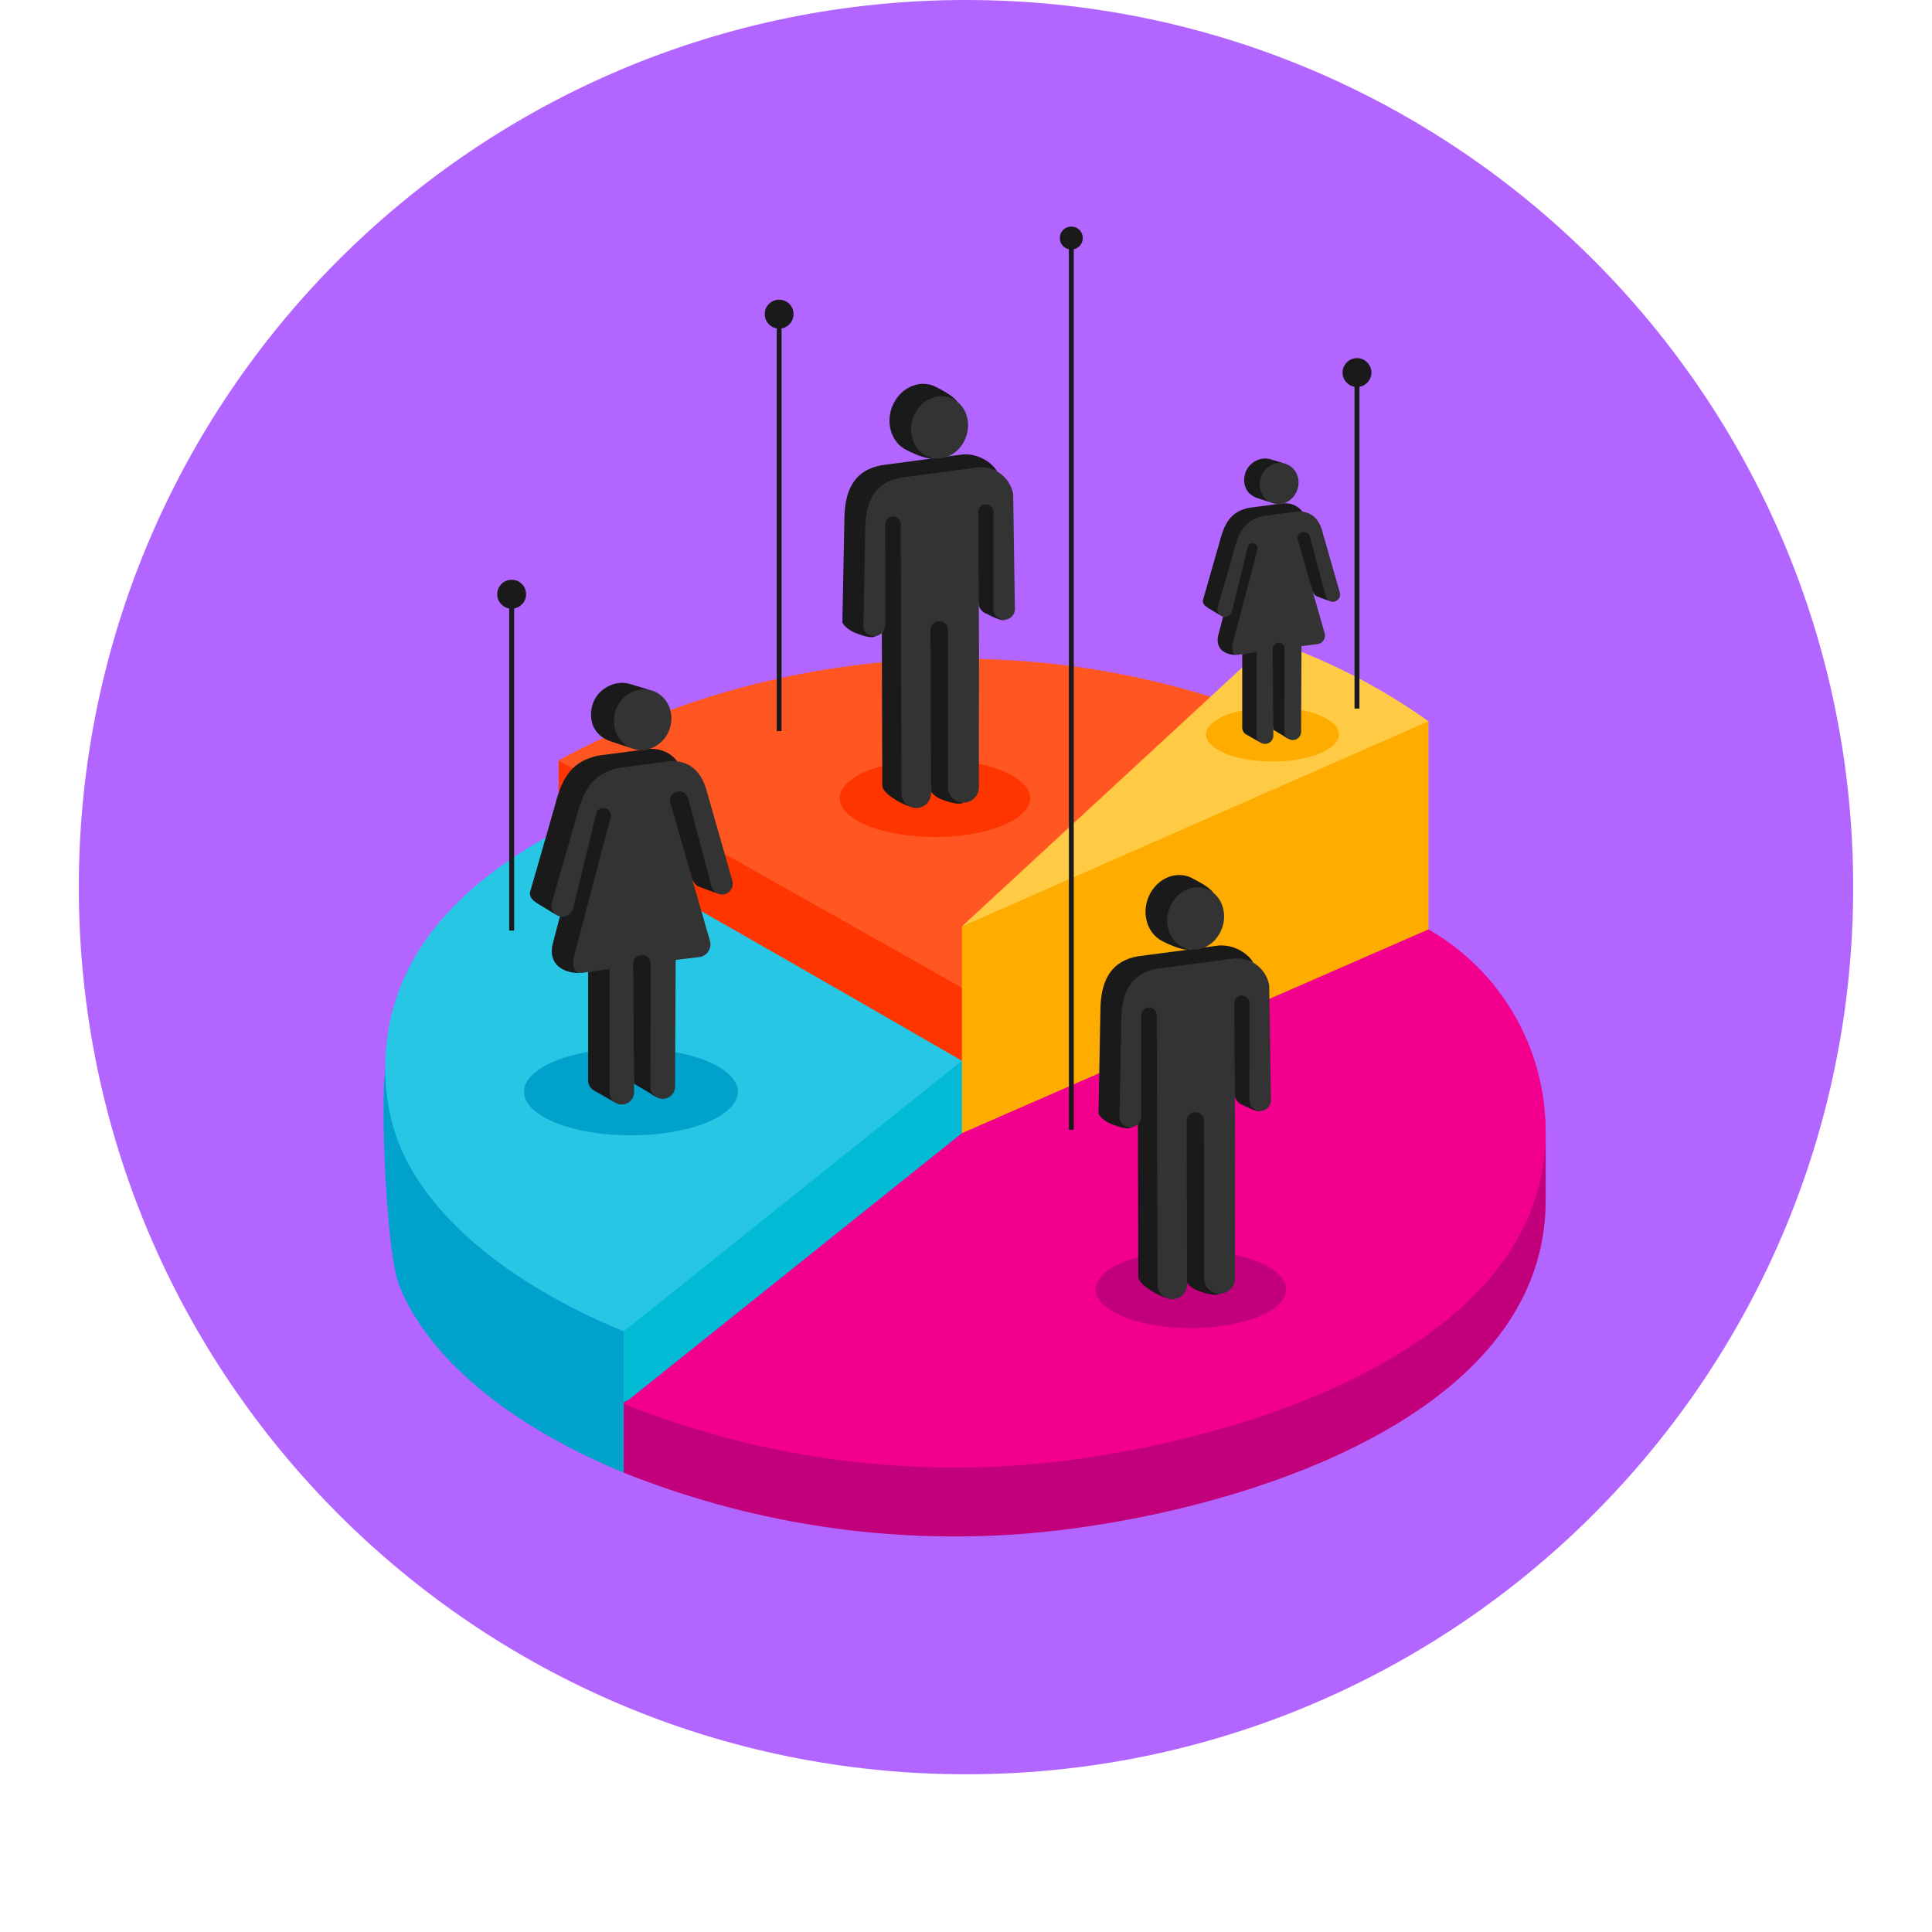
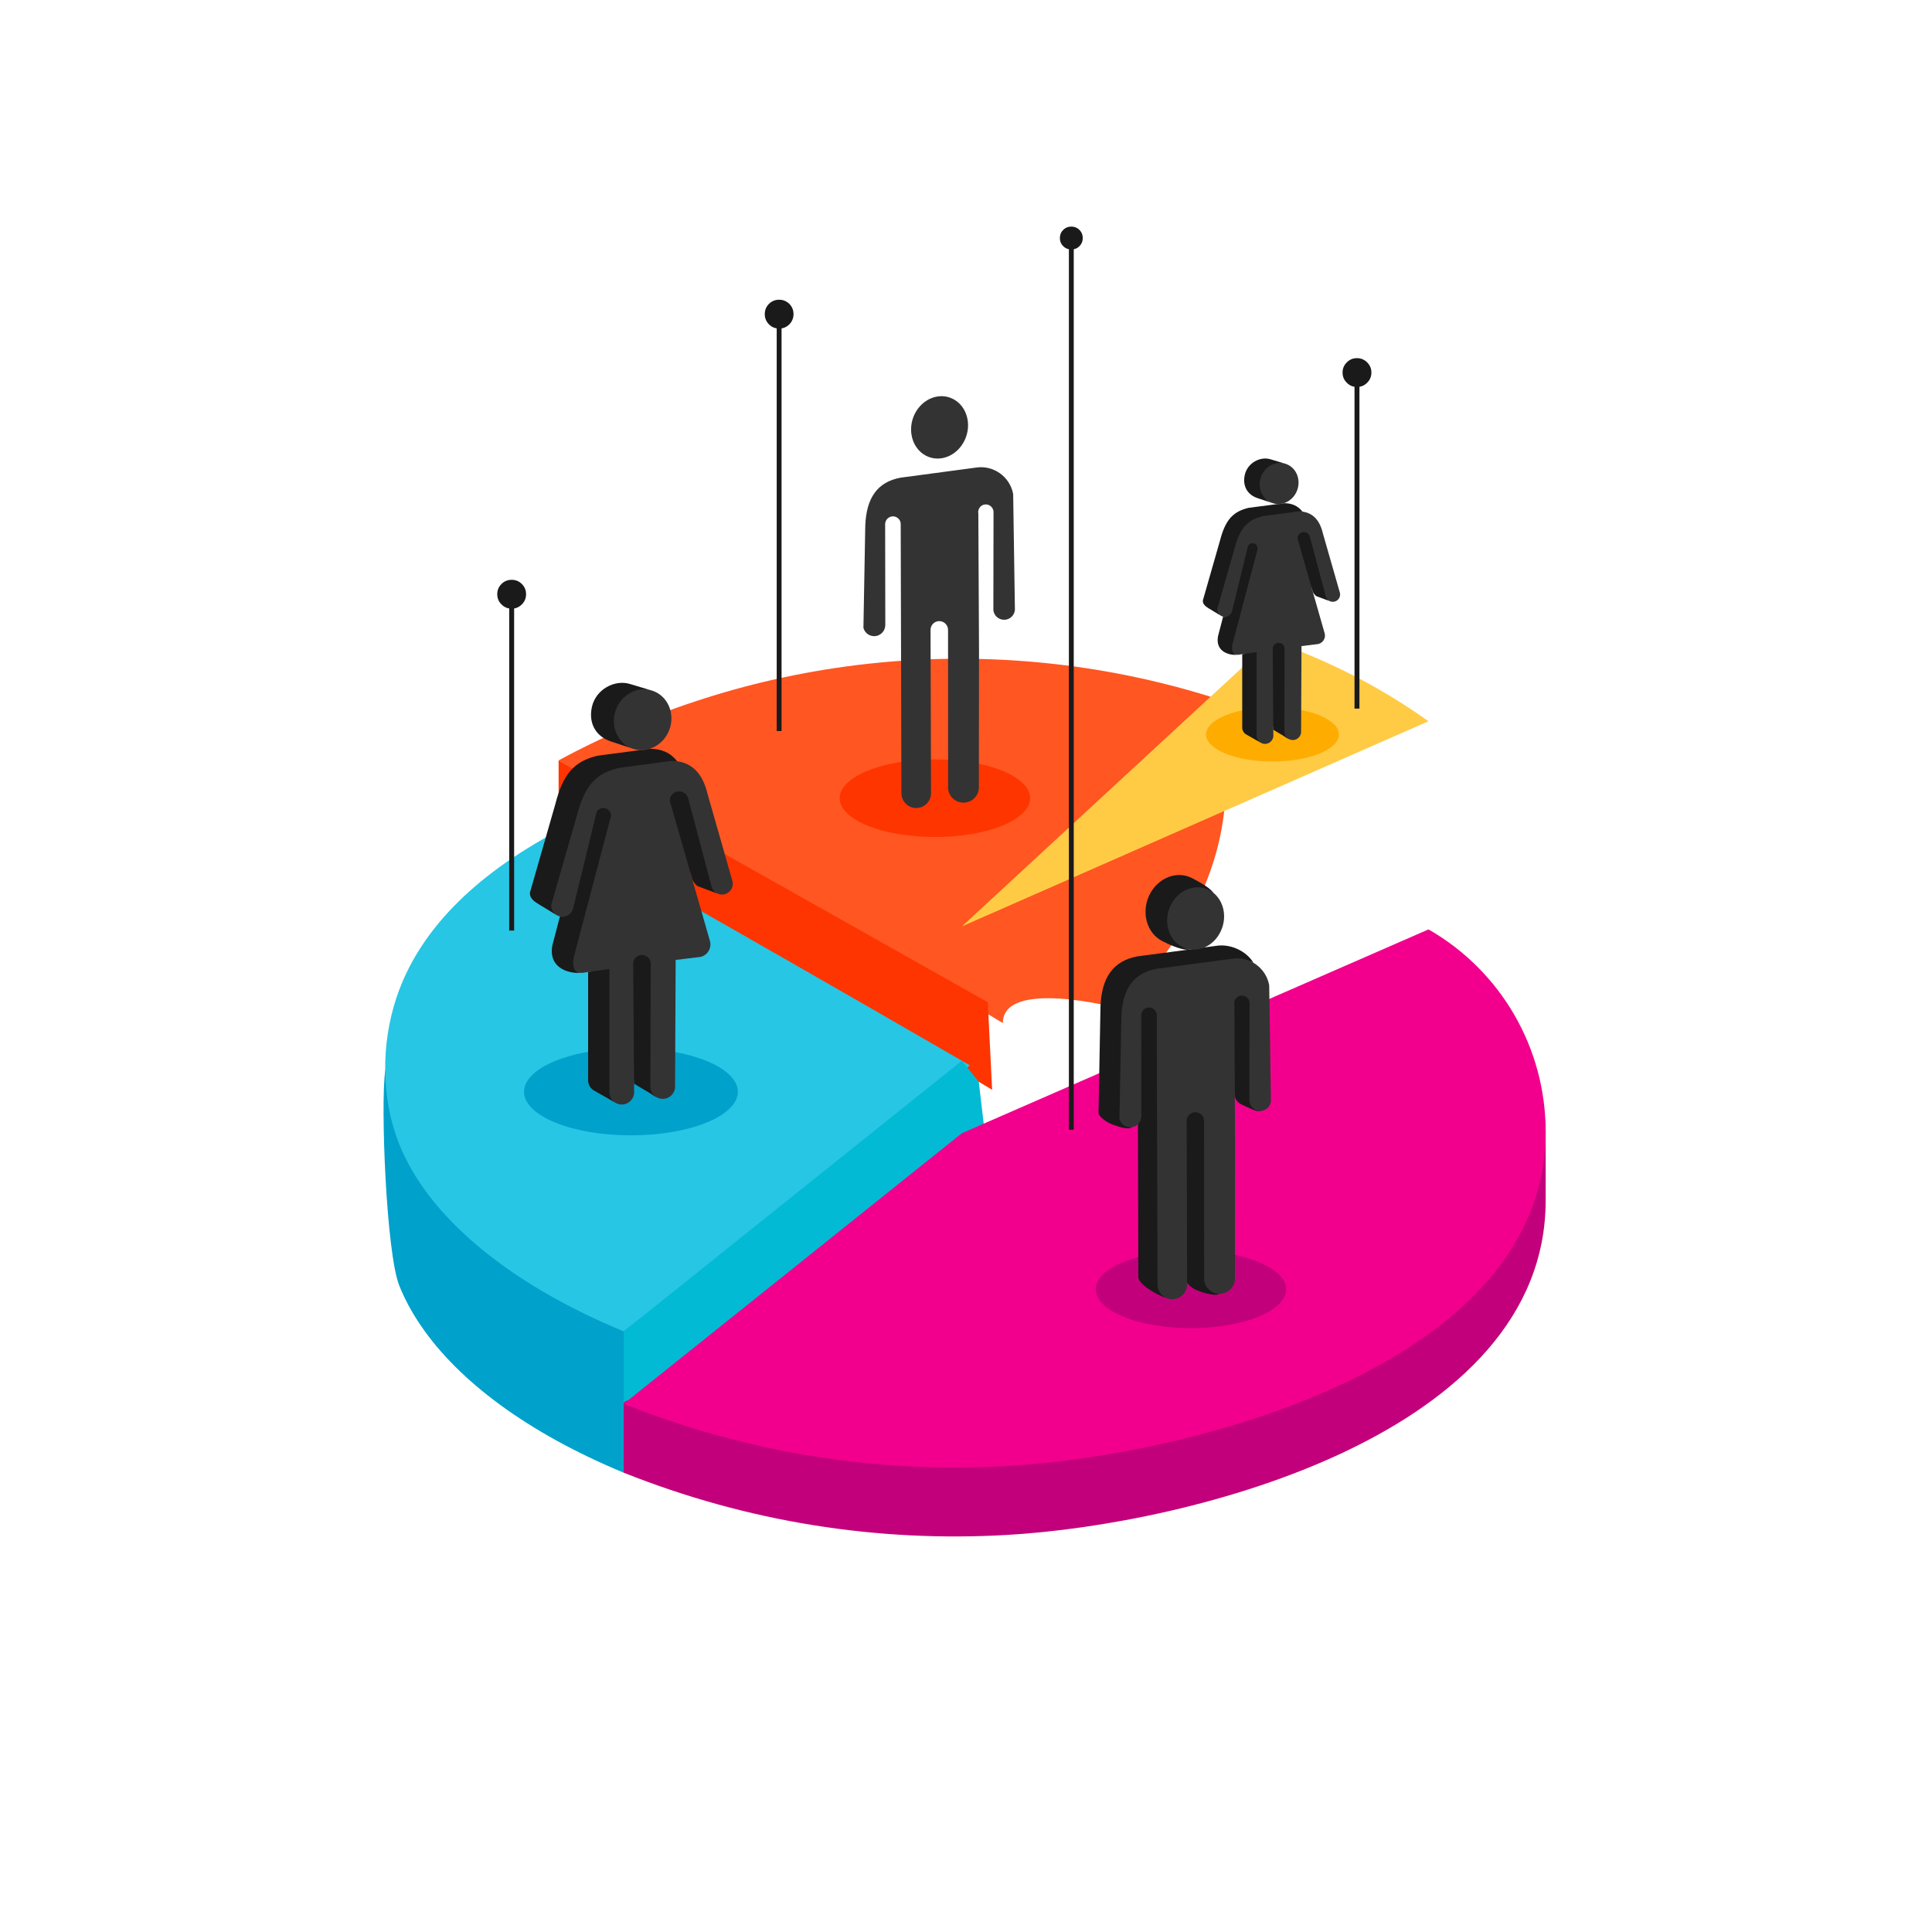
<svg xmlns="http://www.w3.org/2000/svg" width="120" zoomAndPan="magnify" viewBox="0 0 90 97.92" height="120" preserveAspectRatio="xMidYMid meet">
  <defs>
    <clipPath id="58ee0b6c5a">
      <path d="M 0.035 0 L 89.961 0 L 89.961 89.926 L 0.035 89.926 Z M 0.035 0 " />
    </clipPath>
    <clipPath id="f910887255">
      <path d="M 45 0 C 20.168 0 0.035 20.129 0.035 44.965 C 0.035 69.797 20.168 89.926 45 89.926 C 69.832 89.926 89.965 69.797 89.965 44.965 C 89.965 20.129 69.832 0 45 0 Z M 45 0 " />
    </clipPath>
    <clipPath id="a09ea2d1cd">
      <path d="M 15.246 49 L 45 49 L 45 75 L 15.246 75 Z M 15.246 49 " />
    </clipPath>
    <clipPath id="bb81c0cdf9">
      <path d="M 15.246 42 L 46 42 L 46 68 L 15.246 68 Z M 15.246 42 " />
    </clipPath>
    <clipPath id="a0482b66fd">
      <path d="M 27 50 L 74.445 50 L 74.445 78 L 27 78 Z M 27 50 " />
    </clipPath>
    <clipPath id="ecbcd30fc9">
      <path d="M 27 47 L 74.445 47 L 74.445 75 L 27 75 Z M 27 47 " />
    </clipPath>
    <clipPath id="86169fbe4d">
      <path d="M 49 11.484 L 51 11.484 L 51 13 L 49 13 Z M 49 11.484 " />
    </clipPath>
  </defs>
  <g id="94d640e294">
    <g clip-rule="nonzero" clip-path="url(#58ee0b6c5a)">
      <g clip-rule="nonzero" clip-path="url(#f910887255)">
-         <path style=" stroke:none;fill-rule:nonzero;fill:#b266ff;fill-opacity:1;" d="M 0.035 0 L 89.965 0 L 89.965 89.926 L 0.035 89.926 Z M 0.035 0 " />
-       </g>
+         </g>
    </g>
    <path style=" stroke:none;fill-rule:evenodd;fill:#ff5622;fill-opacity:1;" d="M 52.609 51.074 C 61.012 43.312 57.395 35.312 57.395 35.312 C 46.395 31.895 34.484 33.059 24.352 38.539 C 37.98 46.422 46.867 51.855 46.867 51.855 C 46.867 49.582 52.609 51.074 52.609 51.074 Z M 52.609 51.074 " />
    <path style=" stroke:none;fill-rule:evenodd;fill:#fe3501;fill-opacity:1;" d="M 46.105 50.797 L 24.352 38.539 L 24.352 42.09 L 46.324 55.234 Z M 46.105 50.797 " />
    <g clip-rule="nonzero" clip-path="url(#a09ea2d1cd)">
      <path style=" stroke:none;fill-rule:evenodd;fill:#00a1cb;fill-opacity:1;" d="M 27.652 74.641 L 44.762 61.047 C 31.156 53.184 24.352 49.25 24.352 49.25 C 20.621 51.238 15.98 51.297 15.562 54.297 C 15.324 55.996 15.617 63.516 16.277 65.16 C 16.547 65.836 16.906 66.504 17.352 67.16 C 19.277 70.004 22.805 72.633 27.652 74.641 Z M 27.652 74.641 " />
    </g>
    <g clip-rule="nonzero" clip-path="url(#bb81c0cdf9)">
      <path style=" stroke:none;fill-rule:evenodd;fill:#27c6e4;fill-opacity:1;" d="M 27.652 67.48 L 45.199 53.996 C 31.594 46.133 24.352 42.09 24.352 42.09 C 19.98 44.418 17.242 47.246 16.133 50.566 C 15.348 52.918 15.352 55.688 16.277 58 C 17.719 61.59 21.68 65.008 27.652 67.48 Z M 27.652 67.48 " />
    </g>
    <path style=" stroke:none;fill-rule:evenodd;fill:#02bad4;fill-opacity:1;" d="M 30.68 72.234 L 27.652 74.641 L 27.652 67.48 L 44.793 53.762 L 45.648 54.828 L 46.172 59.289 Z M 30.68 72.234 " />
-     <path style=" stroke:none;fill-rule:evenodd;fill:#ffac01;fill-opacity:1;" d="M 44.793 46.953 L 56.805 39.062 L 68.441 36.555 L 68.441 47.105 L 55.656 59.531 L 44.793 57.434 Z M 44.793 46.953 " />
    <path style=" stroke:none;fill-rule:evenodd;fill:#ffcb45;fill-opacity:1;" d="M 60.473 32.469 C 63.312 33.441 65.996 34.816 68.441 36.555 L 58.09 41.105 L 44.793 46.953 Z M 60.473 32.469 " />
    <g clip-rule="nonzero" clip-path="url(#a0482b66fd)">
      <path style=" stroke:none;fill-rule:evenodd;fill:#c3007b;fill-opacity:1;" d="M 27.652 74.641 L 27.652 71.148 C 27.652 70.441 33.609 71.559 34.41 71.289 C 37.973 70.09 42.41 70.906 44.34 69.652 C 49.41 66.363 44.793 60.926 44.793 60.926 C 60.559 54.039 68.441 50.598 68.441 50.598 C 71.422 52.305 74.379 53.992 74.379 57.352 L 74.379 60.844 C 74.379 72.668 56.484 77.262 47.051 77.797 C 40.523 78.172 33.949 77.152 27.652 74.641 Z M 27.652 74.641 " />
    </g>
    <g clip-rule="nonzero" clip-path="url(#ecbcd30fc9)">
      <path style=" stroke:none;fill-rule:evenodd;fill:#f2008d;fill-opacity:1;" d="M 27.652 71.148 C 39.082 62.004 44.793 57.434 44.793 57.434 C 60.559 50.547 68.441 47.105 68.441 47.105 C 72.113 49.207 74.379 53.117 74.379 57.352 C 74.379 69.176 56.484 73.77 47.051 74.305 C 40.523 74.676 33.949 73.66 27.652 71.148 Z M 27.652 71.148 " />
    </g>
    <path style=" stroke:none;fill-rule:nonzero;fill:#ff3500;fill-opacity:1;" d="M 48.25 40.453 C 48.25 40.715 48.129 40.969 47.883 41.207 C 47.637 41.449 47.289 41.66 46.836 41.848 C 46.383 42.031 45.863 42.172 45.27 42.273 C 44.68 42.371 44.062 42.422 43.426 42.422 C 42.785 42.422 42.168 42.371 41.578 42.273 C 40.984 42.172 40.465 42.031 40.012 41.848 C 39.559 41.66 39.211 41.449 38.965 41.207 C 38.719 40.969 38.598 40.715 38.598 40.453 C 38.598 40.195 38.719 39.941 38.965 39.703 C 39.211 39.461 39.559 39.246 40.012 39.062 C 40.465 38.879 40.984 38.738 41.578 38.637 C 42.168 38.535 42.785 38.488 43.426 38.488 C 44.062 38.488 44.68 38.535 45.27 38.637 C 45.863 38.738 46.383 38.879 46.836 39.062 C 47.289 39.246 47.637 39.461 47.883 39.703 C 48.129 39.941 48.25 40.195 48.25 40.453 Z M 48.25 40.453 " />
-     <path style=" stroke:none;fill-rule:evenodd;fill:#1a1a1a;fill-opacity:1;" d="M 43.492 19.617 C 43.809 19.785 44.359 20.07 44.559 20.359 C 44.121 20.789 44.539 21.125 44.18 21.605 C 43.992 21.859 42.512 23.094 43.367 23.227 L 44.688 23.051 C 45.414 22.926 46.23 23.309 46.59 23.906 C 46.547 23.879 46.5 23.855 46.449 23.832 C 38.777 28.309 41.172 22.711 40.027 31.578 L 39.973 31.785 C 40.066 32.133 40.102 32.105 40.41 32.078 L 40.414 32.238 L 40.426 32.238 C 40.266 32.375 39.797 32.234 39.453 32.102 C 39.156 31.992 38.848 31.777 38.734 31.555 C 38.805 27.934 38.84 26.121 38.84 26.121 C 38.895 24.652 39.473 23.816 40.703 23.582 L 43.273 23.238 C 42.906 23.254 42.25 22.949 41.953 22.793 C 41.176 22.387 40.895 21.344 41.32 20.469 C 41.746 19.59 42.719 19.211 43.492 19.617 Z M 46.988 31.41 C 46.824 31.531 46.168 31.164 45.977 31.078 C 45.805 31 45.684 30.844 45.648 30.66 L 45.645 30.566 C 44.703 29.84 44.875 29.066 45.102 28.426 C 45.414 27.547 45.219 26.652 45.305 26.148 C 45.555 24.652 46.523 24.969 46.684 26.152 C 46.684 26.168 47.004 26.805 46.898 27.457 C 46.832 27.871 46.555 28.336 46.848 28.695 C 47.961 30.062 46.203 31.449 46.965 31.41 L 46.992 31.41 Z M 44.871 40.684 C 44.605 40.852 43.789 40.543 43.613 40.449 C 43.484 40.383 43.34 40.266 43.227 40.125 L 42.863 31.961 C 42.871 31.758 43.238 31.281 43.43 31.238 C 43.887 31.004 44.176 31.566 44.297 32.145 C 44.648 33.836 44.074 40.191 44.832 40.68 L 44.844 40.684 Z M 42.199 40.898 C 41.652 40.727 40.762 40.191 40.758 39.832 C 40.75 36.684 40.742 34.117 40.734 32.086 C 40.738 32.082 40.742 32.078 40.746 32.074 L 40.75 32.07 L 40.758 32.066 L 40.758 32.062 C 40.164 30.191 39.555 24.719 41.258 25.93 C 42.195 25.207 41.855 28.184 41.836 30.27 C 41.812 32.625 42.184 39.461 42.398 40.578 C 42.414 40.586 42.129 40.867 42.145 40.875 L 42.148 40.875 L 42.16 40.883 L 42.164 40.883 C 42.176 40.887 42.184 40.895 42.199 40.898 Z M 42.199 40.898 " />
    <path style=" stroke:none;fill-rule:evenodd;fill:#333333;fill-opacity:1;" d="M 39.801 31.82 C 39.863 28.363 39.895 26.633 39.895 26.633 C 39.953 25.234 40.504 24.434 41.676 24.211 C 44.211 23.871 45.477 23.703 45.477 23.703 C 46.371 23.551 47.223 24.145 47.391 25.039 C 47.449 28.879 47.477 30.801 47.477 30.801 C 47.5 30.996 47.414 31.188 47.258 31.305 C 47.098 31.422 46.887 31.445 46.707 31.363 C 46.527 31.285 46.406 31.113 46.387 30.918 C 46.391 27.629 46.395 25.984 46.395 25.984 C 46.402 25.832 46.328 25.691 46.195 25.617 C 46.066 25.543 45.902 25.551 45.781 25.637 C 45.66 25.727 45.598 25.875 45.625 26.023 C 45.648 30.699 45.66 33.039 45.66 33.039 C 45.652 37.551 45.652 39.809 45.652 39.809 C 45.684 40.109 45.543 40.402 45.289 40.562 C 45.035 40.723 44.711 40.723 44.453 40.562 C 44.199 40.402 44.059 40.109 44.094 39.809 C 44.09 34.559 44.09 31.934 44.09 31.934 C 44.094 31.691 43.902 31.488 43.66 31.48 C 43.418 31.473 43.215 31.66 43.203 31.906 C 43.219 37.441 43.227 40.207 43.227 40.207 C 43.223 40.621 42.891 40.953 42.477 40.953 C 42.066 40.953 41.73 40.621 41.727 40.207 C 41.703 31.117 41.691 26.574 41.691 26.574 C 41.695 26.43 41.621 26.297 41.496 26.227 C 41.375 26.152 41.223 26.152 41.098 26.227 C 40.977 26.297 40.902 26.43 40.902 26.574 C 40.906 29.965 40.91 31.656 40.91 31.656 C 40.918 31.945 40.711 32.195 40.426 32.238 C 40.141 32.277 39.871 32.098 39.801 31.82 Z M 44.355 20.227 C 45.055 20.594 45.309 21.535 44.926 22.324 C 44.543 23.117 43.664 23.461 42.965 23.094 C 42.266 22.727 42.012 21.785 42.395 20.992 C 42.781 20.203 43.656 19.859 44.355 20.227 Z M 44.355 20.227 " />
    <path style=" stroke:none;fill-rule:nonzero;fill:#ffac01;fill-opacity:1;" d="M 63.902 37.223 C 63.902 37.406 63.816 37.582 63.645 37.75 C 63.473 37.918 63.23 38.066 62.914 38.195 C 62.598 38.324 62.234 38.422 61.824 38.492 C 61.41 38.562 60.98 38.598 60.535 38.598 C 60.086 38.598 59.656 38.562 59.246 38.492 C 58.832 38.422 58.469 38.324 58.152 38.195 C 57.836 38.066 57.594 37.918 57.422 37.75 C 57.25 37.582 57.164 37.406 57.164 37.223 C 57.164 37.043 57.25 36.867 57.422 36.699 C 57.594 36.531 57.836 36.383 58.152 36.254 C 58.469 36.125 58.832 36.027 59.246 35.957 C 59.656 35.887 60.086 35.852 60.535 35.852 C 60.98 35.852 61.41 35.887 61.824 35.957 C 62.234 36.027 62.598 36.125 62.914 36.254 C 63.23 36.383 63.473 36.531 63.645 36.699 C 63.816 36.867 63.902 37.043 63.902 37.223 Z M 63.902 37.223 " />
    <path style=" stroke:none;fill-rule:evenodd;fill:#333333;fill-opacity:1;" d="M 61.223 23.516 C 61.734 23.699 61.984 24.289 61.789 24.836 C 61.594 25.383 61.023 25.676 60.516 25.492 C 60.008 25.309 59.391 24.57 59.586 24.023 C 59.781 23.48 60.715 23.332 61.223 23.516 Z M 58.184 27.82 C 58.453 26.777 58.973 26.223 59.777 26.035 C 60.973 25.879 61.633 25.812 61.633 25.812 C 61.699 25.812 61.984 25.922 62.047 25.93 C 62.582 26 62.93 26.363 63.086 27.027 C 63.66 29.023 63.945 30.023 63.945 30.023 C 63.984 30.152 63.949 30.293 63.855 30.391 C 63.762 30.484 63.625 30.523 63.496 30.488 C 63.449 30.477 63.406 30.453 63.367 30.426 C 63.301 30.375 63.043 30.32 63.023 30.238 C 62.953 29.98 62.953 29.758 62.887 29.535 C 62.422 28.031 62.137 27.363 62.137 27.363 C 62.09 27.211 62.293 27.34 62.137 27.363 C 61.98 27.391 62.082 27.348 62.086 27.508 C 62.246 28.07 62.348 28.238 62.48 28.703 C 62.586 29.07 62.445 29.543 62.535 29.848 C 62.965 31.352 63.18 32.105 63.18 32.105 C 63.211 32.219 63.191 32.34 63.129 32.441 C 63.066 32.543 62.965 32.617 62.852 32.641 C 62.285 32.711 62.004 32.746 62.004 32.746 C 61.988 35.668 61.984 37.129 61.984 37.129 C 61.957 37.348 61.777 37.508 61.559 37.508 C 61.344 37.508 61.008 37.281 60.984 37.066 C 60.984 36.801 60.848 36.645 60.844 36.406 C 60.785 34.098 60.719 33.156 60.719 33.156 C 60.707 33.047 61.027 33.023 60.93 32.98 C 60.828 32.941 60.887 32.727 60.801 32.793 C 60.715 32.859 60.914 32.875 60.93 32.98 C 60.945 35.188 60.57 36.48 60.574 36.988 L 60.578 37.246 C 60.59 37.402 60.512 37.555 60.375 37.641 C 60.238 37.723 60.07 37.723 59.934 37.641 C 59.797 37.555 59.492 37.312 59.508 37.156 C 59.508 37.043 59.504 36.871 59.504 36.766 C 59.477 34.223 59.387 33.492 59.387 33.492 C 59.09 33.531 59.219 33.125 59.086 33.145 C 58.973 33.16 58.914 33.168 58.914 33.168 C 58.824 33.191 58.746 33.191 58.684 33.176 C 58.52 33.137 58.215 32.949 58.258 32.652 C 58.281 32.57 58.242 32.539 58.246 32.457 C 58.25 32.156 58.457 31.816 58.516 31.566 C 59.152 28.93 59.406 27.938 59.406 27.938 C 59.465 27.812 59.57 27.645 59.48 27.754 C 59.273 28.012 59.508 27.707 59.434 27.824 C 58.891 30.051 58.68 31.133 58.68 31.133 C 58.621 31.32 58.234 31.293 58.043 31.258 C 57.996 31.246 57.949 31.227 57.906 31.199 C 57.797 31.125 57.422 30.832 57.43 30.691 C 57.887 28.551 58.176 27.816 58.184 27.82 Z M 58.184 27.82 " />
    <path style=" stroke:none;fill-rule:evenodd;fill:#1a1a1a;fill-opacity:1;" d="M 60.43 23.277 L 61.223 23.516 C 60.715 23.332 60.145 23.629 59.949 24.172 C 59.754 24.719 60.008 25.309 60.516 25.492 L 59.773 25.246 C 59.312 25.094 58.996 24.68 59.129 24.07 C 59.266 23.461 59.91 23.121 60.43 23.277 Z M 57.871 27.406 C 58.141 26.359 58.523 25.926 59.328 25.738 L 60.789 25.547 C 60.898 25.551 61.008 25.535 61.109 25.504 L 61.117 25.504 C 61.52 25.5 61.832 25.645 62.055 25.934 C 61.988 25.922 61.922 25.918 61.848 25.918 C 61.848 25.918 61.254 26 60.062 26.156 C 59.254 26.344 58.875 26.777 58.605 27.82 C 58.605 27.82 58.316 28.832 57.738 30.852 C 57.727 30.992 57.793 31.125 57.906 31.199 L 57.312 30.84 C 57.148 30.738 56.992 30.629 57.004 30.434 C 57.582 28.414 57.871 27.406 57.871 27.406 Z M 63.48 30.484 Z M 63.441 30.469 L 62.777 30.223 C 62.703 30.191 62.633 30.098 62.578 30 L 61.801 27.289 C 61.801 27.129 61.914 26.992 62.07 26.969 C 62.23 26.945 62.379 27.039 62.426 27.191 C 62.426 27.191 62.695 28.199 63.234 30.223 C 63.262 30.332 63.34 30.426 63.441 30.469 Z M 61.297 37.418 L 60.574 36.988 L 60.547 32.922 C 60.531 32.812 60.574 32.707 60.66 32.641 C 60.746 32.574 60.859 32.559 60.961 32.598 C 61.062 32.641 61.133 32.73 61.145 32.84 C 61.145 32.84 61.141 34.27 61.137 37.129 C 61.148 37.246 61.207 37.348 61.297 37.418 Z M 59.934 37.641 L 59.199 37.223 C 59.062 37.145 58.984 36.988 59 36.828 L 59 33.156 L 59.73 33.055 C 59.73 33.055 59.73 34.453 59.73 37.246 C 59.719 37.402 59.797 37.555 59.934 37.641 Z M 58.75 33.188 C 58.398 33.223 57.633 33.066 57.77 32.258 L 58.031 31.254 C 58.035 31.254 58.039 31.254 58.043 31.258 C 58.234 31.293 58.422 31.184 58.48 30.996 C 58.48 30.996 58.754 29.883 59.297 27.656 C 59.371 27.539 59.523 27.496 59.645 27.562 C 59.766 27.629 59.816 27.777 59.758 27.906 C 59.758 27.906 59.398 29.273 58.5 32.672 C 58.453 33.004 58.535 33.176 58.75 33.188 Z M 58.75 33.188 " />
    <path style=" stroke:none;fill-rule:nonzero;fill:#00a1cb;fill-opacity:1;" d="M 33.438 55.332 C 33.438 55.48 33.402 55.621 33.332 55.766 C 33.262 55.906 33.16 56.047 33.023 56.18 C 32.887 56.312 32.719 56.441 32.523 56.562 C 32.324 56.684 32.102 56.793 31.848 56.895 C 31.598 57 31.324 57.09 31.027 57.172 C 30.73 57.25 30.418 57.32 30.09 57.375 C 29.762 57.43 29.422 57.473 29.074 57.5 C 28.727 57.527 28.371 57.543 28.016 57.543 C 27.66 57.543 27.309 57.527 26.961 57.5 C 26.609 57.473 26.273 57.43 25.941 57.375 C 25.613 57.32 25.301 57.25 25.008 57.172 C 24.711 57.09 24.438 57 24.184 56.895 C 23.934 56.793 23.707 56.684 23.512 56.562 C 23.312 56.441 23.145 56.312 23.012 56.18 C 22.875 56.047 22.77 55.906 22.703 55.766 C 22.633 55.621 22.598 55.48 22.598 55.332 C 22.598 55.188 22.633 55.047 22.703 54.902 C 22.77 54.762 22.875 54.621 23.012 54.488 C 23.145 54.355 23.312 54.227 23.512 54.105 C 23.707 53.984 23.934 53.875 24.184 53.77 C 24.438 53.668 24.711 53.578 25.008 53.496 C 25.301 53.414 25.613 53.348 25.941 53.293 C 26.273 53.238 26.609 53.195 26.961 53.168 C 27.309 53.137 27.66 53.125 28.016 53.125 C 28.371 53.125 28.727 53.137 29.074 53.168 C 29.422 53.195 29.762 53.238 30.09 53.293 C 30.418 53.348 30.73 53.414 31.027 53.496 C 31.324 53.578 31.598 53.668 31.848 53.77 C 32.102 53.875 32.324 53.984 32.523 54.105 C 32.719 54.227 32.887 54.355 33.023 54.488 C 33.16 54.621 33.262 54.762 33.332 54.902 C 33.402 55.047 33.438 55.188 33.438 55.332 Z M 33.438 55.332 " />
    <path style=" stroke:none;fill-rule:evenodd;fill:#333333;fill-opacity:1;" d="M 29.133 35.016 C 29.887 35.285 30.262 36.16 29.973 36.965 C 29.684 37.77 28.84 38.207 28.086 37.938 C 27.336 37.664 26.426 36.574 26.715 35.77 C 27.004 34.961 28.383 34.746 29.133 35.016 Z M 24.645 41.379 C 25.039 39.836 25.809 39.016 27 38.738 C 28.762 38.504 29.738 38.41 29.738 38.41 C 29.84 38.41 30.258 38.57 30.352 38.582 C 31.141 38.688 31.652 39.227 31.891 40.203 C 32.734 43.156 33.156 44.633 33.156 44.633 C 33.215 44.824 33.164 45.031 33.023 45.172 C 32.887 45.316 32.684 45.371 32.492 45.32 C 32.422 45.301 32.359 45.27 32.301 45.227 C 32.207 45.152 31.824 45.07 31.793 44.949 C 31.691 44.566 31.691 44.238 31.59 43.91 C 30.902 41.691 30.484 40.703 30.484 40.703 C 30.418 40.477 30.719 40.664 30.484 40.703 C 30.254 40.738 30.402 40.676 30.406 40.91 C 30.645 41.746 30.797 41.992 30.992 42.68 C 31.148 43.227 30.941 43.918 31.07 44.375 C 31.707 46.594 32.027 47.707 32.027 47.707 C 32.07 47.875 32.043 48.059 31.949 48.207 C 31.859 48.355 31.711 48.461 31.539 48.5 C 30.703 48.602 30.285 48.652 30.285 48.652 C 30.266 52.973 30.254 55.133 30.254 55.133 C 30.219 55.453 29.949 55.695 29.629 55.695 C 29.309 55.695 28.816 55.355 28.781 55.039 C 28.781 54.648 28.582 54.414 28.57 54.066 C 28.484 50.652 28.391 49.262 28.391 49.262 C 28.367 49.102 28.844 49.062 28.695 49 C 28.551 48.941 28.633 48.625 28.508 48.727 C 28.383 48.824 28.676 48.844 28.695 49 C 28.719 52.262 28.172 54.172 28.176 54.926 L 28.18 55.301 C 28.199 55.539 28.082 55.762 27.883 55.887 C 27.68 56.012 27.426 56.012 27.227 55.887 C 27.023 55.762 26.578 55.406 26.598 55.168 C 26.598 55.008 26.594 54.75 26.594 54.594 C 26.555 50.836 26.422 49.758 26.422 49.758 C 25.984 49.816 26.172 49.219 25.973 49.246 C 25.805 49.27 25.723 49.281 25.723 49.281 C 25.586 49.312 25.477 49.316 25.383 49.293 C 25.137 49.234 24.688 48.953 24.754 48.516 C 24.785 48.395 24.73 48.348 24.73 48.227 C 24.742 47.785 25.043 47.285 25.133 46.914 C 26.07 43.016 26.449 41.551 26.449 41.551 C 26.535 41.363 26.688 41.117 26.559 41.277 C 26.25 41.66 26.598 41.207 26.488 41.383 C 25.684 44.672 25.371 46.273 25.371 46.273 C 25.285 46.547 24.719 46.508 24.438 46.453 C 24.363 46.438 24.293 46.41 24.234 46.371 C 24.066 46.262 23.512 45.828 23.527 45.617 C 24.203 42.453 24.633 41.367 24.645 41.379 Z M 24.645 41.379 " />
    <path style=" stroke:none;fill-rule:evenodd;fill:#1a1a1a;fill-opacity:1;" d="M 27.961 34.664 L 29.133 35.016 C 28.383 34.746 27.539 35.18 27.25 35.988 C 26.961 36.793 27.336 37.664 28.086 37.938 L 26.988 37.574 C 26.312 37.348 25.844 36.73 26.039 35.832 C 26.238 34.934 27.195 34.434 27.961 34.664 Z M 24.184 40.762 C 24.578 39.219 25.145 38.578 26.336 38.301 L 28.488 38.016 C 28.652 38.02 28.812 38 28.969 37.949 L 28.977 37.949 C 29.574 37.949 30.035 38.16 30.363 38.586 C 30.266 38.57 30.164 38.566 30.059 38.566 C 30.059 38.566 29.176 38.684 27.418 38.918 C 26.227 39.191 25.66 39.836 25.266 41.379 C 25.266 41.379 24.836 42.871 23.98 45.855 C 23.965 46.066 24.066 46.258 24.23 46.367 L 23.355 45.836 C 23.109 45.688 22.879 45.527 22.898 45.242 C 23.754 42.254 24.184 40.762 24.184 40.762 Z M 32.473 45.312 Z M 32.414 45.293 L 31.43 44.926 C 31.32 44.883 31.215 44.742 31.137 44.598 L 29.988 40.59 C 29.984 40.355 30.156 40.152 30.387 40.117 C 30.621 40.082 30.844 40.219 30.914 40.445 C 30.914 40.445 31.309 41.938 32.102 44.926 C 32.145 45.09 32.262 45.223 32.414 45.293 Z M 29.238 55.559 L 28.176 54.926 L 28.133 48.914 C 28.113 48.754 28.176 48.598 28.301 48.496 C 28.43 48.398 28.598 48.375 28.746 48.438 C 28.895 48.496 29 48.633 29.02 48.793 C 29.02 48.793 29.016 50.906 29.004 55.133 C 29.023 55.309 29.113 55.457 29.238 55.559 Z M 27.227 55.887 L 26.145 55.27 C 25.938 55.156 25.828 54.922 25.848 54.688 L 25.848 49.262 L 26.93 49.113 C 26.93 49.113 26.93 51.176 26.93 55.301 C 26.91 55.539 27.023 55.762 27.227 55.887 Z M 25.48 49.305 C 24.961 49.355 23.828 49.129 24.031 47.93 L 24.418 46.449 C 24.426 46.449 24.43 46.453 24.438 46.453 C 24.719 46.508 24.996 46.344 25.082 46.07 C 25.082 46.07 25.484 44.426 26.285 41.133 C 26.395 40.961 26.621 40.898 26.801 40.996 C 26.98 41.094 27.055 41.312 26.969 41.5 C 26.969 41.5 26.434 43.523 25.113 48.547 C 25.039 49.039 25.16 49.293 25.48 49.305 Z M 25.48 49.305 " />
    <path style=" stroke:none;fill-rule:nonzero;fill:#c3007b;fill-opacity:1;" d="M 61.227 65.348 C 61.227 65.609 61.105 65.859 60.859 66.102 C 60.617 66.344 60.266 66.555 59.816 66.738 C 59.363 66.926 58.84 67.066 58.25 67.164 C 57.656 67.266 57.043 67.316 56.402 67.316 C 55.762 67.316 55.145 67.266 54.555 67.164 C 53.965 67.066 53.441 66.926 52.988 66.738 C 52.535 66.555 52.188 66.344 51.941 66.102 C 51.699 65.859 51.574 65.609 51.574 65.348 C 51.574 65.086 51.699 64.836 51.941 64.594 C 52.188 64.355 52.535 64.141 52.988 63.957 C 53.441 63.773 53.965 63.629 54.555 63.531 C 55.145 63.43 55.762 63.379 56.402 63.379 C 57.043 63.379 57.656 63.43 58.25 63.531 C 58.84 63.629 59.363 63.773 59.816 63.957 C 60.266 64.141 60.617 64.355 60.859 64.594 C 61.105 64.836 61.227 65.086 61.227 65.348 Z M 61.227 65.348 " />
    <path style=" stroke:none;fill-rule:evenodd;fill:#1a1a1a;fill-opacity:1;" d="M 56.469 44.512 C 56.785 44.68 57.336 44.965 57.539 45.25 C 57.098 45.684 57.52 46.02 57.16 46.496 C 56.969 46.75 55.488 47.988 56.344 48.117 L 57.664 47.941 C 58.391 47.816 59.211 48.199 59.57 48.797 C 59.523 48.773 59.477 48.746 59.43 48.727 L 59.426 48.727 C 51.754 53.203 54.152 47.602 53.004 56.473 L 52.949 56.68 C 53.043 57.027 53.078 57 53.387 56.973 L 53.391 57.133 L 53.406 57.129 C 53.246 57.27 52.773 57.125 52.43 56.996 C 52.137 56.887 51.824 56.668 51.715 56.449 C 51.781 52.824 51.816 51.016 51.816 51.016 C 51.871 49.547 52.453 48.707 53.68 48.473 L 56.25 48.133 C 55.883 48.148 55.227 47.844 54.93 47.688 C 54.156 47.281 53.871 46.238 54.297 45.359 C 54.723 44.484 55.695 44.105 56.469 44.512 Z M 59.969 56.301 C 59.801 56.422 59.145 56.055 58.957 55.973 C 58.781 55.895 58.66 55.738 58.625 55.555 L 58.625 55.457 C 57.68 54.734 57.852 53.957 58.078 53.32 C 58.391 52.438 58.199 51.547 58.281 51.043 C 58.531 49.543 59.504 49.859 59.66 51.047 C 59.664 51.059 59.98 51.695 59.875 52.348 C 59.809 52.766 59.531 53.227 59.824 53.59 C 60.938 54.957 59.184 56.344 59.941 56.305 L 59.949 56.305 L 59.953 56.301 Z M 57.848 65.574 C 57.582 65.742 56.766 65.434 56.594 65.344 C 56.461 65.277 56.316 65.156 56.207 65.02 L 55.84 56.855 C 55.848 56.648 56.215 56.172 56.406 56.129 C 56.863 55.898 57.152 56.461 57.273 57.035 C 57.629 58.727 57.055 65.086 57.809 65.574 Z M 55.176 65.793 C 54.629 65.621 53.738 65.082 53.734 64.723 C 53.727 61.578 53.719 59.008 53.715 56.977 C 53.719 56.973 53.723 56.973 53.723 56.969 L 53.734 56.957 C 53.145 55.086 52.531 49.609 54.234 50.82 C 55.172 50.098 54.832 53.074 54.812 55.16 C 54.789 57.516 55.164 64.355 55.379 65.469 C 55.391 65.477 55.109 65.762 55.125 65.77 L 55.137 65.773 L 55.141 65.777 C 55.152 65.781 55.164 65.785 55.176 65.793 Z M 55.176 65.793 " />
    <path style=" stroke:none;fill-rule:evenodd;fill:#333333;fill-opacity:1;" d="M 52.777 56.711 C 52.84 53.254 52.875 51.527 52.875 51.527 C 52.93 50.125 53.48 49.328 54.652 49.102 C 57.188 48.766 58.453 48.598 58.453 48.598 C 59.348 48.441 60.203 49.039 60.367 49.934 C 60.426 53.773 60.453 55.691 60.453 55.691 C 60.477 55.887 60.391 56.082 60.234 56.199 C 60.074 56.316 59.867 56.336 59.688 56.258 C 59.508 56.176 59.383 56.008 59.363 55.809 C 59.367 52.52 59.371 50.875 59.371 50.875 C 59.383 50.727 59.305 50.582 59.172 50.508 C 59.043 50.434 58.883 50.445 58.758 50.531 C 58.637 50.617 58.574 50.77 58.602 50.918 C 58.625 55.594 58.637 57.93 58.637 57.93 C 58.633 62.445 58.629 64.703 58.629 64.703 C 58.664 65 58.523 65.293 58.266 65.453 C 58.012 65.617 57.688 65.617 57.434 65.453 C 57.176 65.293 57.035 65 57.07 64.703 C 57.066 59.453 57.066 56.828 57.066 56.828 C 57.074 56.582 56.883 56.379 56.637 56.371 C 56.395 56.363 56.191 56.555 56.184 56.797 C 56.199 62.336 56.207 65.102 56.207 65.102 C 56.203 65.516 55.867 65.848 55.457 65.848 C 55.043 65.848 54.711 65.516 54.707 65.102 C 54.68 56.012 54.668 51.469 54.668 51.469 C 54.672 51.324 54.598 51.191 54.473 51.117 C 54.352 51.047 54.199 51.047 54.074 51.117 C 53.953 51.191 53.879 51.324 53.883 51.469 C 53.883 54.855 53.887 56.551 53.887 56.551 C 53.898 56.84 53.688 57.09 53.406 57.129 C 53.121 57.172 52.848 56.992 52.777 56.711 Z M 57.336 45.117 C 58.031 45.488 58.289 46.426 57.902 47.219 C 57.52 48.012 56.641 48.355 55.941 47.984 C 55.246 47.617 54.988 46.68 55.375 45.887 C 55.758 45.094 56.637 44.75 57.336 45.117 Z M 57.336 45.117 " />
    <g clip-rule="nonzero" clip-path="url(#86169fbe4d)">
      <path style=" stroke:none;fill-rule:nonzero;fill:#1a1a1a;fill-opacity:1;" d="M 50.918 12.066 C 50.918 12.227 50.863 12.363 50.75 12.477 C 50.637 12.59 50.496 12.645 50.336 12.645 C 50.176 12.645 50.039 12.59 49.926 12.477 C 49.812 12.363 49.758 12.227 49.758 12.066 C 49.758 11.902 49.812 11.766 49.926 11.652 C 50.039 11.539 50.176 11.484 50.336 11.484 C 50.496 11.484 50.637 11.539 50.75 11.652 C 50.863 11.766 50.918 11.902 50.918 12.066 Z M 50.918 12.066 " />
    </g>
    <path style=" stroke:none;fill-rule:nonzero;fill:#1a1a1a;fill-opacity:1;" d="M 50.215 12.066 L 50.461 12.066 L 50.461 57.258 L 50.215 57.258 Z M 50.215 12.066 " />
    <path style=" stroke:none;fill-rule:nonzero;fill:#1a1a1a;fill-opacity:1;" d="M 22.703 30.117 C 22.703 30.316 22.633 30.492 22.488 30.633 C 22.348 30.777 22.176 30.848 21.973 30.848 C 21.77 30.848 21.598 30.777 21.457 30.633 C 21.312 30.492 21.242 30.316 21.242 30.117 C 21.242 29.914 21.312 29.742 21.457 29.598 C 21.598 29.457 21.77 29.387 21.973 29.387 C 22.176 29.387 22.348 29.457 22.488 29.598 C 22.633 29.742 22.703 29.914 22.703 30.117 Z M 22.703 30.117 " />
    <path style=" stroke:none;fill-rule:nonzero;fill:#1a1a1a;fill-opacity:1;" d="M 21.848 30.117 L 22.098 30.117 L 22.098 47.164 L 21.848 47.164 Z M 21.848 30.117 " />
    <path style=" stroke:none;fill-rule:nonzero;fill:#1a1a1a;fill-opacity:1;" d="M 35.406 15.922 L 35.652 15.922 L 35.652 37.051 L 35.406 37.051 Z M 35.406 15.922 " />
    <path style=" stroke:none;fill-rule:nonzero;fill:#1a1a1a;fill-opacity:1;" d="M 36.258 15.922 C 36.258 16.121 36.188 16.293 36.047 16.438 C 35.902 16.582 35.73 16.652 35.531 16.652 C 35.328 16.652 35.156 16.582 35.012 16.438 C 34.871 16.293 34.801 16.121 34.801 15.922 C 34.801 15.719 34.871 15.547 35.012 15.402 C 35.156 15.262 35.328 15.191 35.531 15.191 C 35.73 15.191 35.902 15.262 36.047 15.402 C 36.188 15.547 36.258 15.719 36.258 15.922 Z M 36.258 15.922 " />
    <path style=" stroke:none;fill-rule:nonzero;fill:#1a1a1a;fill-opacity:1;" d="M 64.691 18.883 L 64.941 18.883 L 64.941 35.914 L 64.691 35.914 Z M 64.691 18.883 " />
    <path style=" stroke:none;fill-rule:nonzero;fill:#1a1a1a;fill-opacity:1;" d="M 65.547 18.883 C 65.547 19.086 65.473 19.258 65.332 19.398 C 65.188 19.543 65.016 19.613 64.816 19.613 C 64.613 19.613 64.441 19.543 64.301 19.398 C 64.156 19.258 64.086 19.086 64.086 18.883 C 64.086 18.68 64.156 18.508 64.301 18.367 C 64.441 18.223 64.613 18.152 64.816 18.152 C 65.016 18.152 65.188 18.223 65.332 18.367 C 65.473 18.508 65.547 18.68 65.547 18.883 Z M 65.547 18.883 " />
  </g>
</svg>